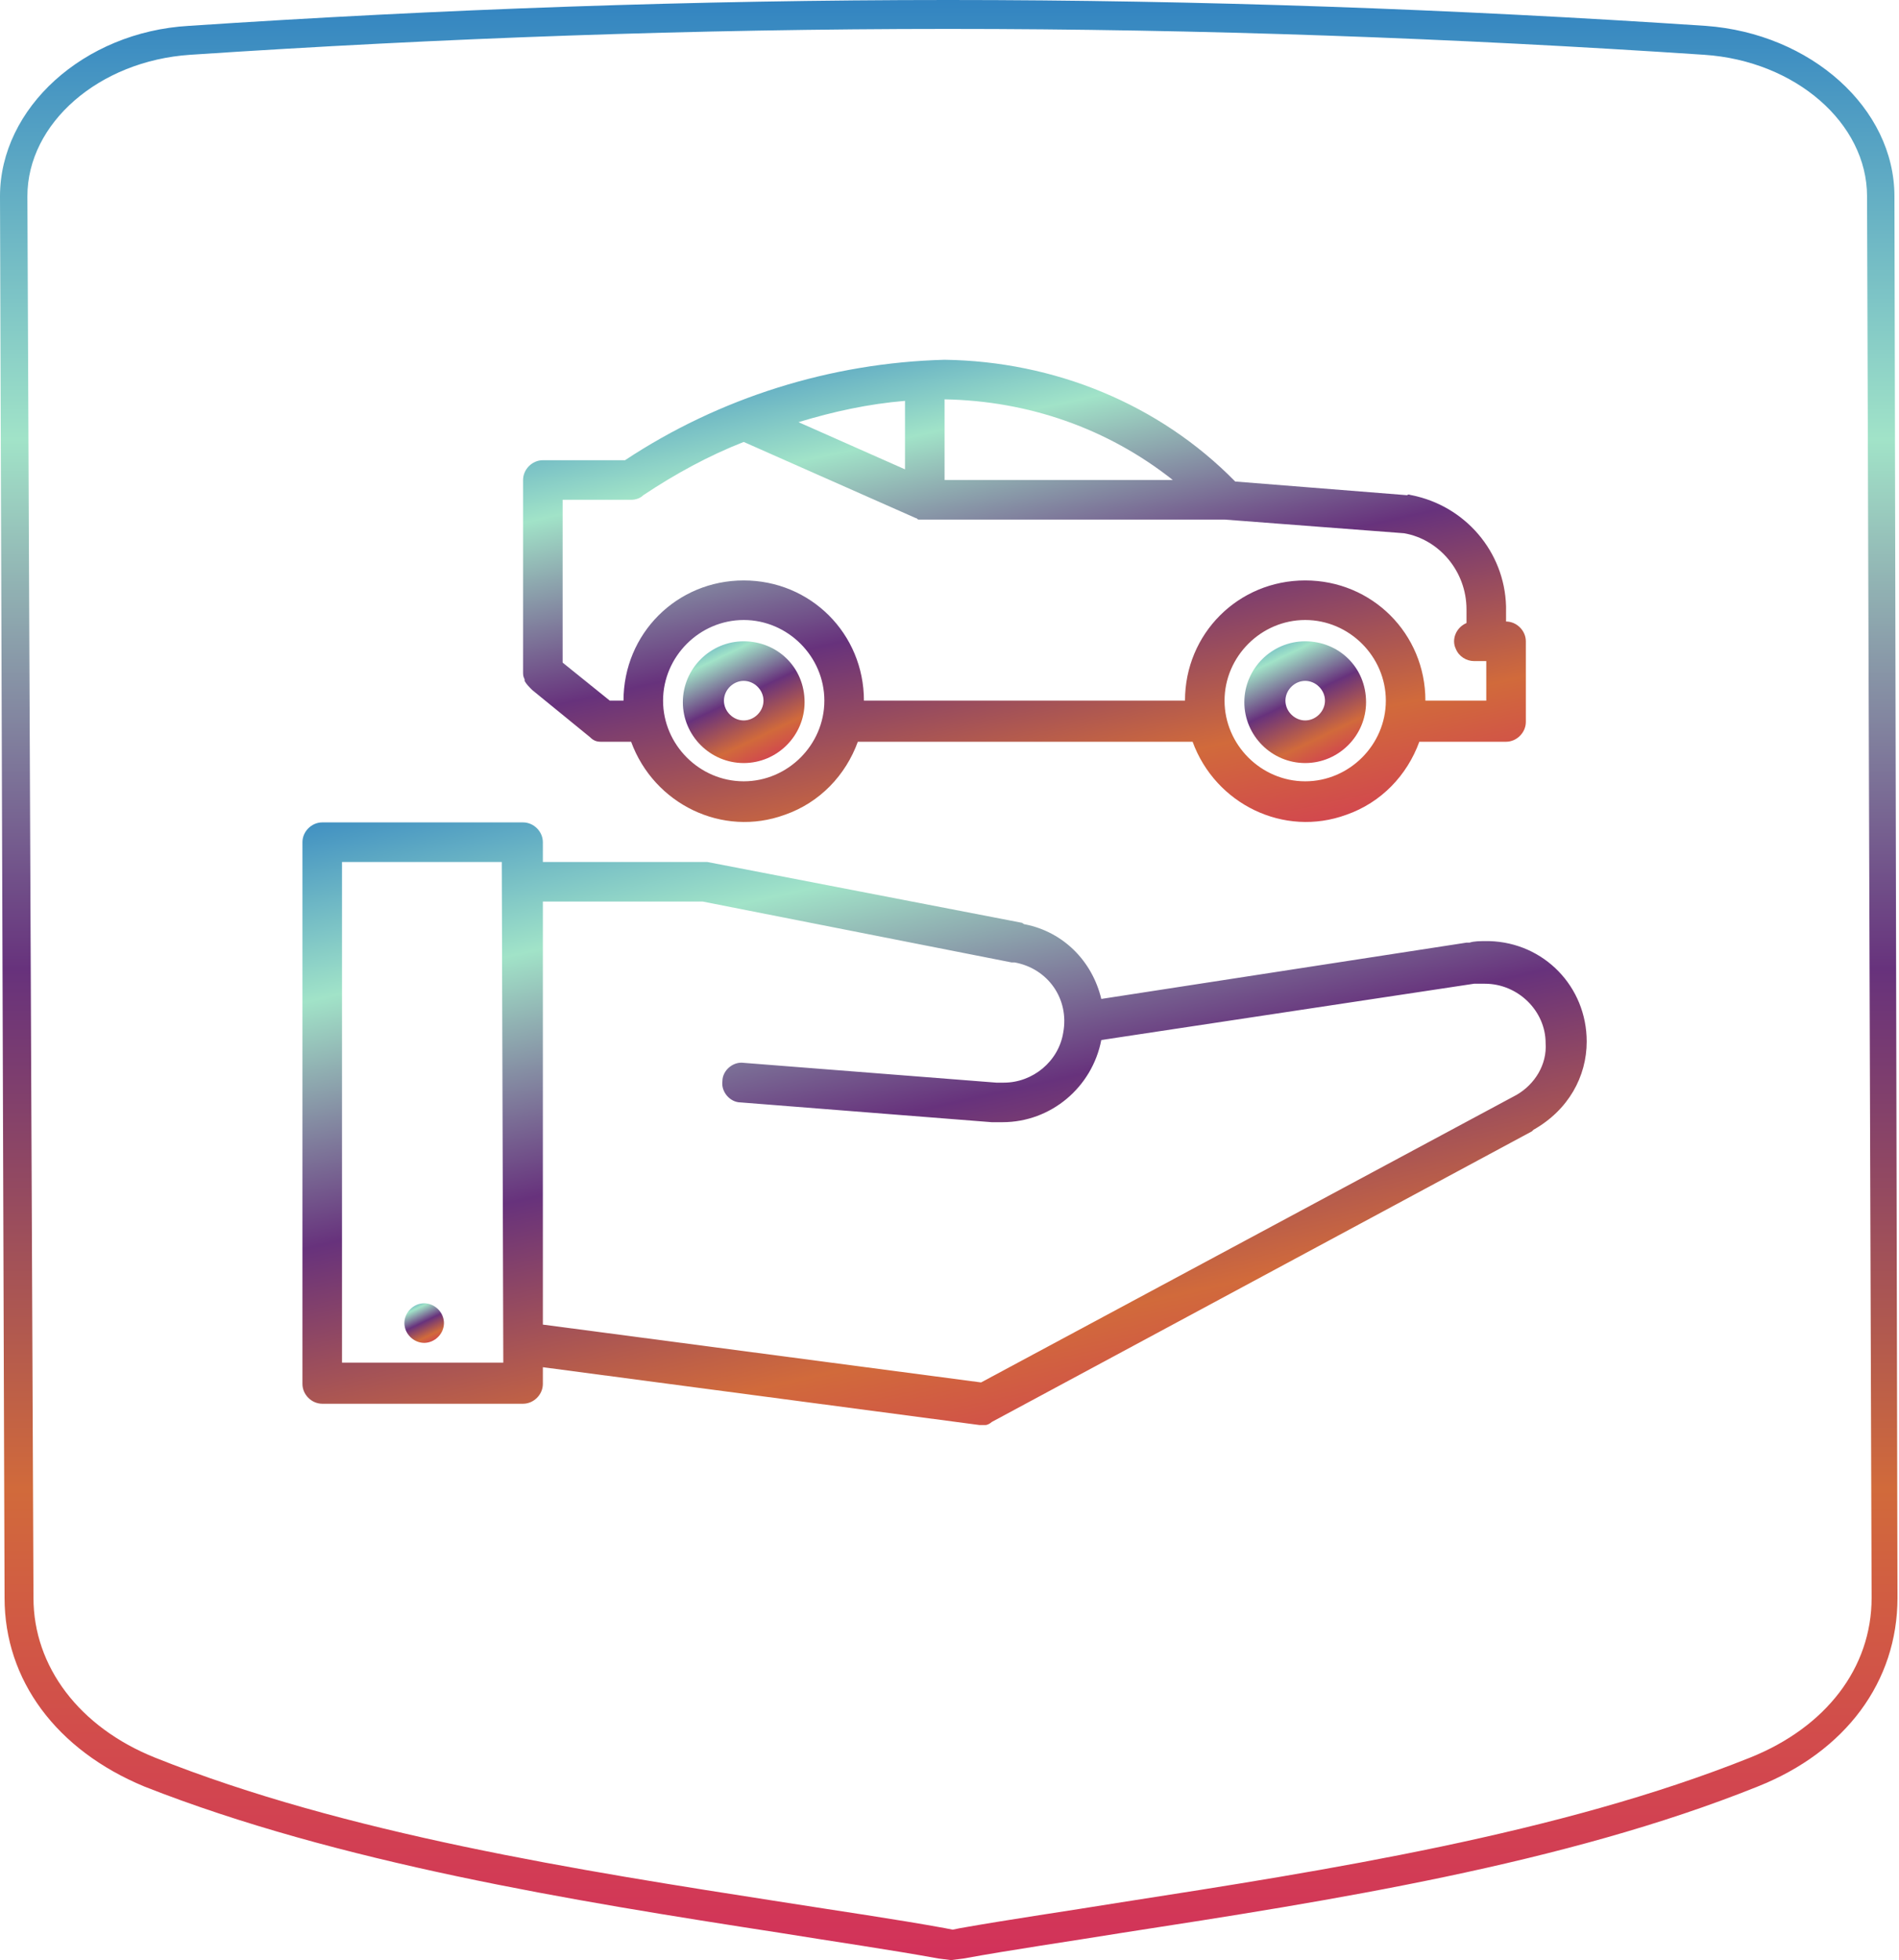
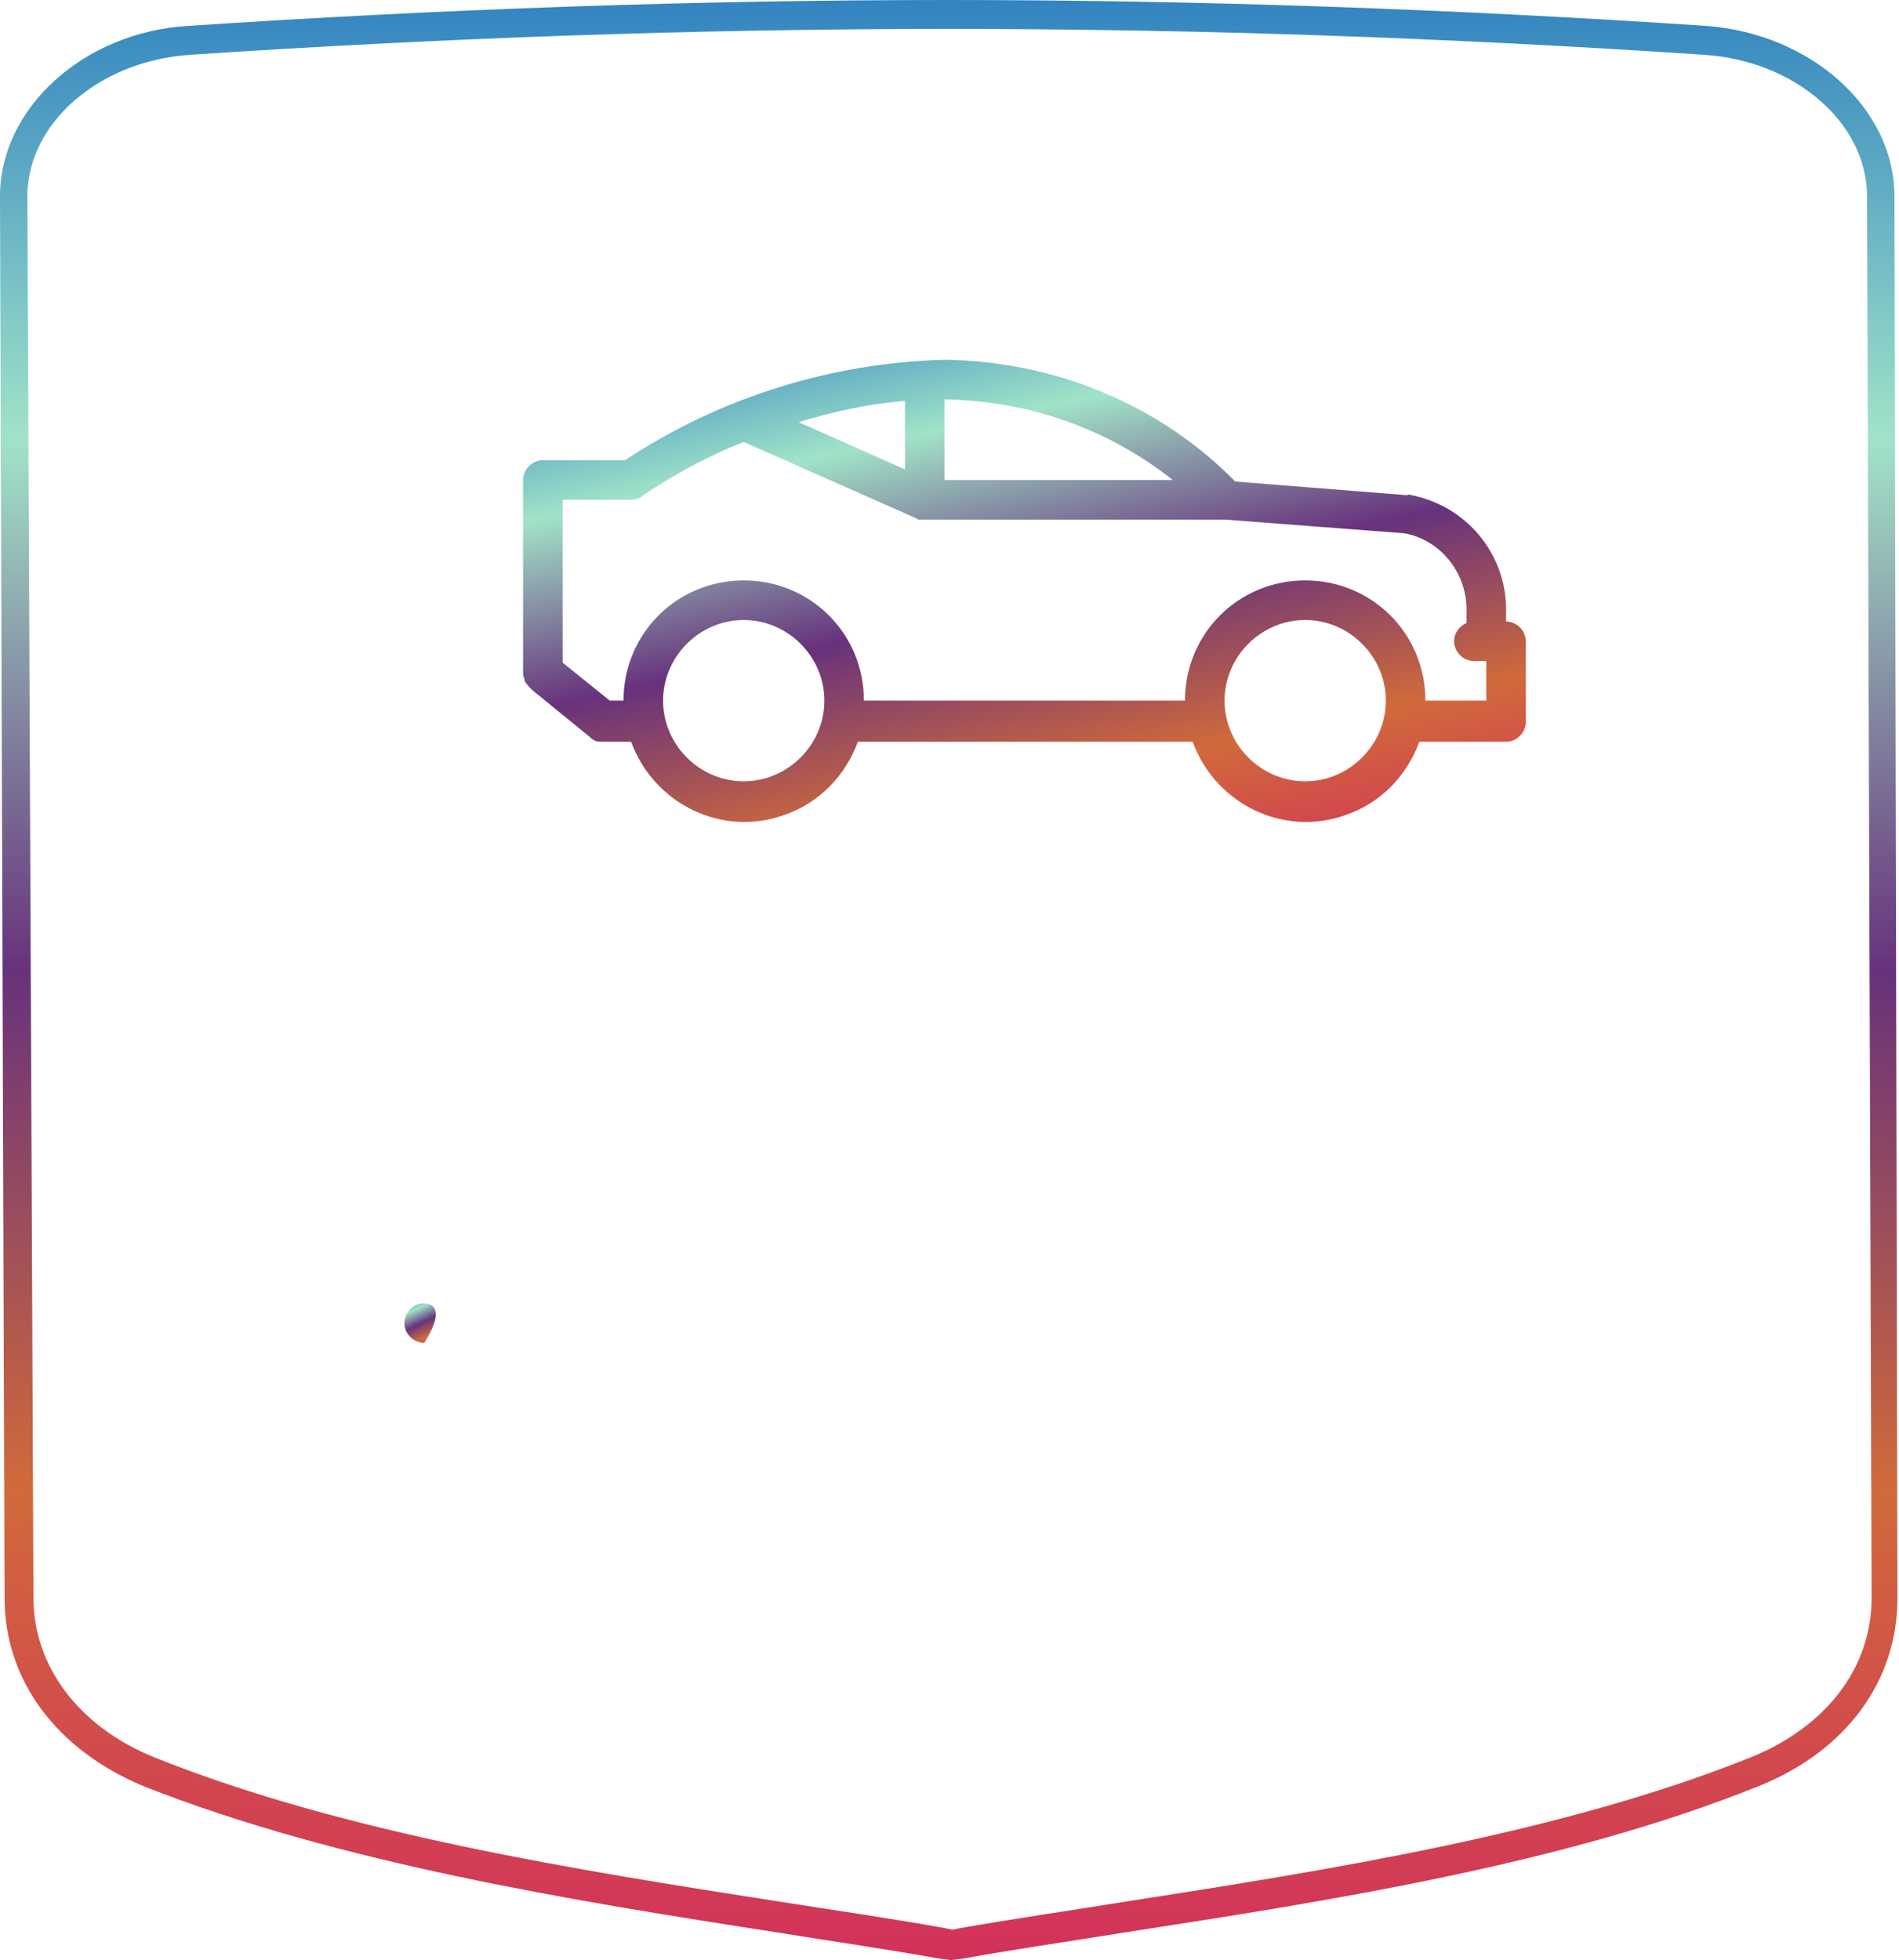
<svg xmlns="http://www.w3.org/2000/svg" version="1.1" x="0px" y="0px" width="124.8px" height="128.8px" viewBox="0 0 124.8 128.8" style="overflow:visible;enable-background:new 0 0 124.8 128.8;" xml:space="preserve">
  <style type="text/css">
	.st0{fill:url(#Pfad_34_2_);}
	.st1{fill:url(#Pfad_35_2_);}
	.st2{fill:url(#Pfad_36_2_);}
	.st3{fill:url(#Pfad_37_2_);}
	.st4{fill:url(#Pfad_38_2_);}
	.st5{fill:url(#Pfad_45_2_);}
	.st6{fill:url(#Pfad_34_3_);}
	.st7{fill:url(#Pfad_35_3_);}
	.st8{fill:url(#Pfad_36_3_);}
	.st9{fill:url(#Pfad_37_3_);}
	.st10{fill:url(#Pfad_38_3_);}
	.st11{fill:url(#Pfad_45_3_);}
</style>
  <defs>
</defs>
  <g id="_007-mechanic-2_1_" transform="translate(19.876 23.641)">
    <linearGradient id="Pfad_34_2_" gradientUnits="userSpaceOnUse" x1="-1061.975" y1="2458.881" x2="-1061.372" y2="2457.623" gradientTransform="matrix(2.638 0 0 -2.638 2808.623 6548.094)">
      <stop offset="0" style="stop-color:#287BC0" />
      <stop offset="0.241" style="stop-color:#A1E3C8" />
      <stop offset="0.507" style="stop-color:#67327C" />
      <stop offset="0.768" style="stop-color:#D16A3B" />
      <stop offset="1" style="stop-color:#D2325A" />
    </linearGradient>
-     <path id="Pfad_34_1_" class="st0" d="M8,62L8,62c-0.7,0-1.3,0.6-1.3,1.3s0.6,1.3,1.3,1.3s1.3-0.6,1.3-1.3C9.3,62.6,8.7,62,8,62   C8,62,8,62,8,62z" />
+     <path id="Pfad_34_1_" class="st0" d="M8,62L8,62c-0.7,0-1.3,0.6-1.3,1.3s0.6,1.3,1.3,1.3C9.3,62.6,8.7,62,8,62   C8,62,8,62,8,62z" />
    <linearGradient id="Pfad_35_2_" gradientUnits="userSpaceOnUse" x1="-962.554" y1="2571.325" x2="-961.952" y2="2570.067" gradientTransform="matrix(84.4 0 0 -39.563 81251.281 101753.562)">
      <stop offset="0" style="stop-color:#287BC0" />
      <stop offset="0.241" style="stop-color:#A1E3C8" />
      <stop offset="0.507" style="stop-color:#67327C" />
      <stop offset="0.768" style="stop-color:#D16A3B" />
      <stop offset="1" style="stop-color:#D2325A" />
    </linearGradient>
-     <path id="Pfad_35_1_" class="st1" d="M84.4,44.8c0-3.6-2.8-6.5-6.4-6.6c-0.1,0-0.2,0-0.2,0c-0.4,0-0.8,0-1.1,0.1l-0.2,0L52.5,42   c-0.6-2.5-2.5-4.4-5-4.9c-0.1,0-0.2-0.1-0.2-0.1l-20.7-4c-0.1,0-0.3,0-0.4,0H15.8v-1.3c0-0.7-0.6-1.3-1.3-1.3H1.3   c-0.7,0-1.3,0.6-1.3,1.3v35.6c0,0.7,0.6,1.3,1.3,1.3h13.2c0.7,0,1.3-0.6,1.3-1.3v-1.1l28.7,3.8c0,0,0.1,0,0.1,0h0.1   c0,0,0.1,0,0.1,0h0c0,0,0.1,0,0.1,0c0,0,0,0,0,0c0.1,0,0.3-0.1,0.4-0.2l35.5-19.1l0.1-0.1C83.2,49.3,84.4,47.1,84.4,44.8z    M13.2,65.9H2.6V33h10.5L13.2,65.9z M79.8,48.3L79.8,48.3L44.6,67.2l-28.8-3.8V35.6h10.5l20.3,4l0.2,0c2.2,0.4,3.6,2.4,3.2,4.6   c-0.3,1.9-2,3.3-3.9,3.3c-0.1,0-0.1,0-0.2,0h0c-0.1,0-0.2,0-0.3,0l-16.6-1.3c-0.7-0.1-1.4,0.5-1.4,1.2c-0.1,0.7,0.5,1.4,1.2,1.4   l16.5,1.3h0c0.2,0,0.5,0,0.7,0c3.2,0,5.9-2.3,6.5-5.4l24.5-3.7c0.1,0,0.1,0,0.2,0c0.1,0,0.2,0,0.3,0c0,0,0.1,0,0.2,0   c2.2,0,4,1.8,4,3.9C81.8,46.3,81,47.6,79.8,48.3L79.8,48.3z" />
    <linearGradient id="Pfad_36_2_" gradientUnits="userSpaceOnUse" x1="-963.439" y1="2568.893" x2="-962.837" y2="2567.635" gradientTransform="matrix(65.936 0 0 -30.349 63550.211 77960.219)">
      <stop offset="0" style="stop-color:#287BC0" />
      <stop offset="0.241" style="stop-color:#A1E3C8" />
      <stop offset="0.507" style="stop-color:#67327C" />
      <stop offset="0.768" style="stop-color:#D16A3B" />
      <stop offset="1" style="stop-color:#D2325A" />
    </linearGradient>
    <path id="Pfad_36_1_" class="st2" d="M14.6,21C14.6,21,14.6,21,14.6,21c0,0.1,0,0.1,0,0.1c0.1,0.2,0.3,0.4,0.5,0.6l3.8,3.1   c0.2,0.2,0.4,0.3,0.7,0.3h0c0.1,0,0.1,0,0.2,0h1.8c1.5,4.1,6,6.3,10.1,4.8c2.3-0.8,4-2.6,4.8-4.8h22c1.5,4.1,6,6.3,10.1,4.8   c2.3-0.8,4-2.6,4.8-4.8h5.7c0.7,0,1.3-0.6,1.3-1.3v-5.3c0-0.7-0.6-1.3-1.3-1.3v-0.8c0-0.1,0-0.2,0-0.2c-0.1-3.6-2.7-6.6-6.2-7.3   c-0.1,0-0.2-0.1-0.3,0L61.3,8c-5-5.1-11.9-7.9-19.1-8c-7.5,0.2-14.8,2.5-21,6.6h-5.4c-0.7,0-1.3,0.6-1.3,1.3v12.6   C14.5,20.7,14.5,20.8,14.6,21z M29,27.7c-2.9,0-5.3-2.4-5.3-5.3c0-2.9,2.4-5.3,5.3-5.3c2.9,0,5.3,2.4,5.3,5.3   C34.3,25.3,31.9,27.7,29,27.7L29,27.7z M65.9,27.7c-2.9,0-5.3-2.4-5.3-5.3c0-2.9,2.4-5.3,5.3-5.3s5.3,2.4,5.3,5.3c0,0,0,0,0,0   C71.2,25.3,68.8,27.7,65.9,27.7L65.9,27.7z M76.5,16.4v0.9c-0.7,0.3-1,1.1-0.7,1.7c0.2,0.5,0.7,0.8,1.2,0.8h0.8v2.6h-4   c0-4.4-3.5-7.9-7.9-7.9c-4.4,0-7.9,3.5-7.9,7.9H36.9c0-4.4-3.5-7.9-7.9-7.9s-7.9,3.5-7.9,7.9h-0.9l-3.1-2.5V9.2h4.5   c0.3,0,0.6-0.1,0.8-0.3c2.1-1.4,4.3-2.6,6.6-3.5l11.3,5c0.1,0,0.1,0.1,0.2,0.1h0c0.1,0,0.2,0,0.4,0h19.7l11.8,0.9   C74.7,11.8,76.5,13.9,76.5,16.4z M32.6,4.1c2.3-0.7,4.6-1.2,7-1.4v4.5L32.6,4.1z M57.2,7.9h-15V2.6C47.7,2.7,52.9,4.5,57.2,7.9   L57.2,7.9z" />
    <linearGradient id="Pfad_37_2_" gradientUnits="userSpaceOnUse" x1="-993.532" y1="2539.205" x2="-992.93" y2="2537.947" gradientTransform="matrix(7.912 0 0 -7.912 7924.248 20107.422)">
      <stop offset="0" style="stop-color:#287BC0" />
      <stop offset="0.241" style="stop-color:#A1E3C8" />
      <stop offset="0.507" style="stop-color:#67327C" />
      <stop offset="0.768" style="stop-color:#D16A3B" />
      <stop offset="1" style="stop-color:#D2325A" />
    </linearGradient>
-     <path id="Pfad_37_1_" class="st3" d="M65.9,18.5c-2.2,0-4,1.8-4,4c0,2.2,1.8,4,4,4c2.2,0,4-1.8,4-4v0   C69.9,20.2,68.1,18.5,65.9,18.5z M65.9,23.7c-0.7,0-1.3-0.6-1.3-1.3s0.6-1.3,1.3-1.3s1.3,0.6,1.3,1.3   C67.2,23.1,66.6,23.7,65.9,23.7z" />
    <linearGradient id="Pfad_38_2_" gradientUnits="userSpaceOnUse" x1="-993.532" y1="2539.205" x2="-992.93" y2="2537.947" gradientTransform="matrix(7.912 0 0 -7.912 7887.354 20107.422)">
      <stop offset="0" style="stop-color:#287BC0" />
      <stop offset="0.241" style="stop-color:#A1E3C8" />
      <stop offset="0.507" style="stop-color:#67327C" />
      <stop offset="0.768" style="stop-color:#D16A3B" />
      <stop offset="1" style="stop-color:#D2325A" />
    </linearGradient>
-     <path id="Pfad_38_1_" class="st4" d="M29,18.5c-2.2,0-4,1.8-4,4s1.8,4,4,4c2.2,0,4-1.8,4-4v0C33,20.2,31.2,18.5,29,18.5z M29,23.7   c-0.7,0-1.3-0.6-1.3-1.3s0.6-1.3,1.3-1.3s1.3,0.6,1.3,1.3C30.3,23.1,29.7,23.7,29,23.7z" />
  </g>
  <linearGradient id="Pfad_45_2_" gradientUnits="userSpaceOnUse" x1="-941.278" y1="2600.399" x2="-941.278" y2="2599.399" gradientTransform="matrix(124.797 0 0 -128.762 117530.953 334833.062)">
    <stop offset="0" style="stop-color:#287BC0" />
    <stop offset="0.241" style="stop-color:#A1E3C8" />
    <stop offset="0.507" style="stop-color:#67327C" />
    <stop offset="0.768" style="stop-color:#D16A3B" />
    <stop offset="1" style="stop-color:#D2325A" />
  </linearGradient>
  <path id="Pfad_45_1_" class="st5" d="M124.5,12.9c0-5.8-5.5-10.7-12.4-11.2C95.6,0.6,78.8,0,62.3,0S28.9,0.6,12.4,1.7  C5.5,2.1,0,7.1,0,12.9L0.3,105c0,5.4,3.4,10,9.2,12.4c12.7,5,28.1,7.5,41.7,9.6c3.7,0.6,7.2,1.1,10.5,1.7l0.8,0.1l0.8-0.1  c3.3-0.6,6.8-1.1,10.5-1.7c13.6-2.1,29-4.5,41.7-9.6c5.8-2.3,9.2-6.9,9.2-12.4L124.5,12.9L124.5,12.9z M115,115.5  c-12.5,5-27.8,7.4-41.3,9.5c-3.7,0.6-7.2,1.1-10.6,1.7l-0.5,0.1l-0.5-0.1c-3.3-0.6-6.8-1.1-10.6-1.7c-13.5-2.1-28.8-4.5-41.3-9.5  c-5-2-8-6-8-10.5L1.8,12.9c0-4.8,4.7-8.9,10.7-9.3C29,2.5,45.7,1.9,62.3,1.9S95.5,2.5,112,3.6c6,0.4,10.7,4.5,10.7,9.3L123,105  C123,109.6,120,113.5,115,115.5L115,115.5z" />
</svg>